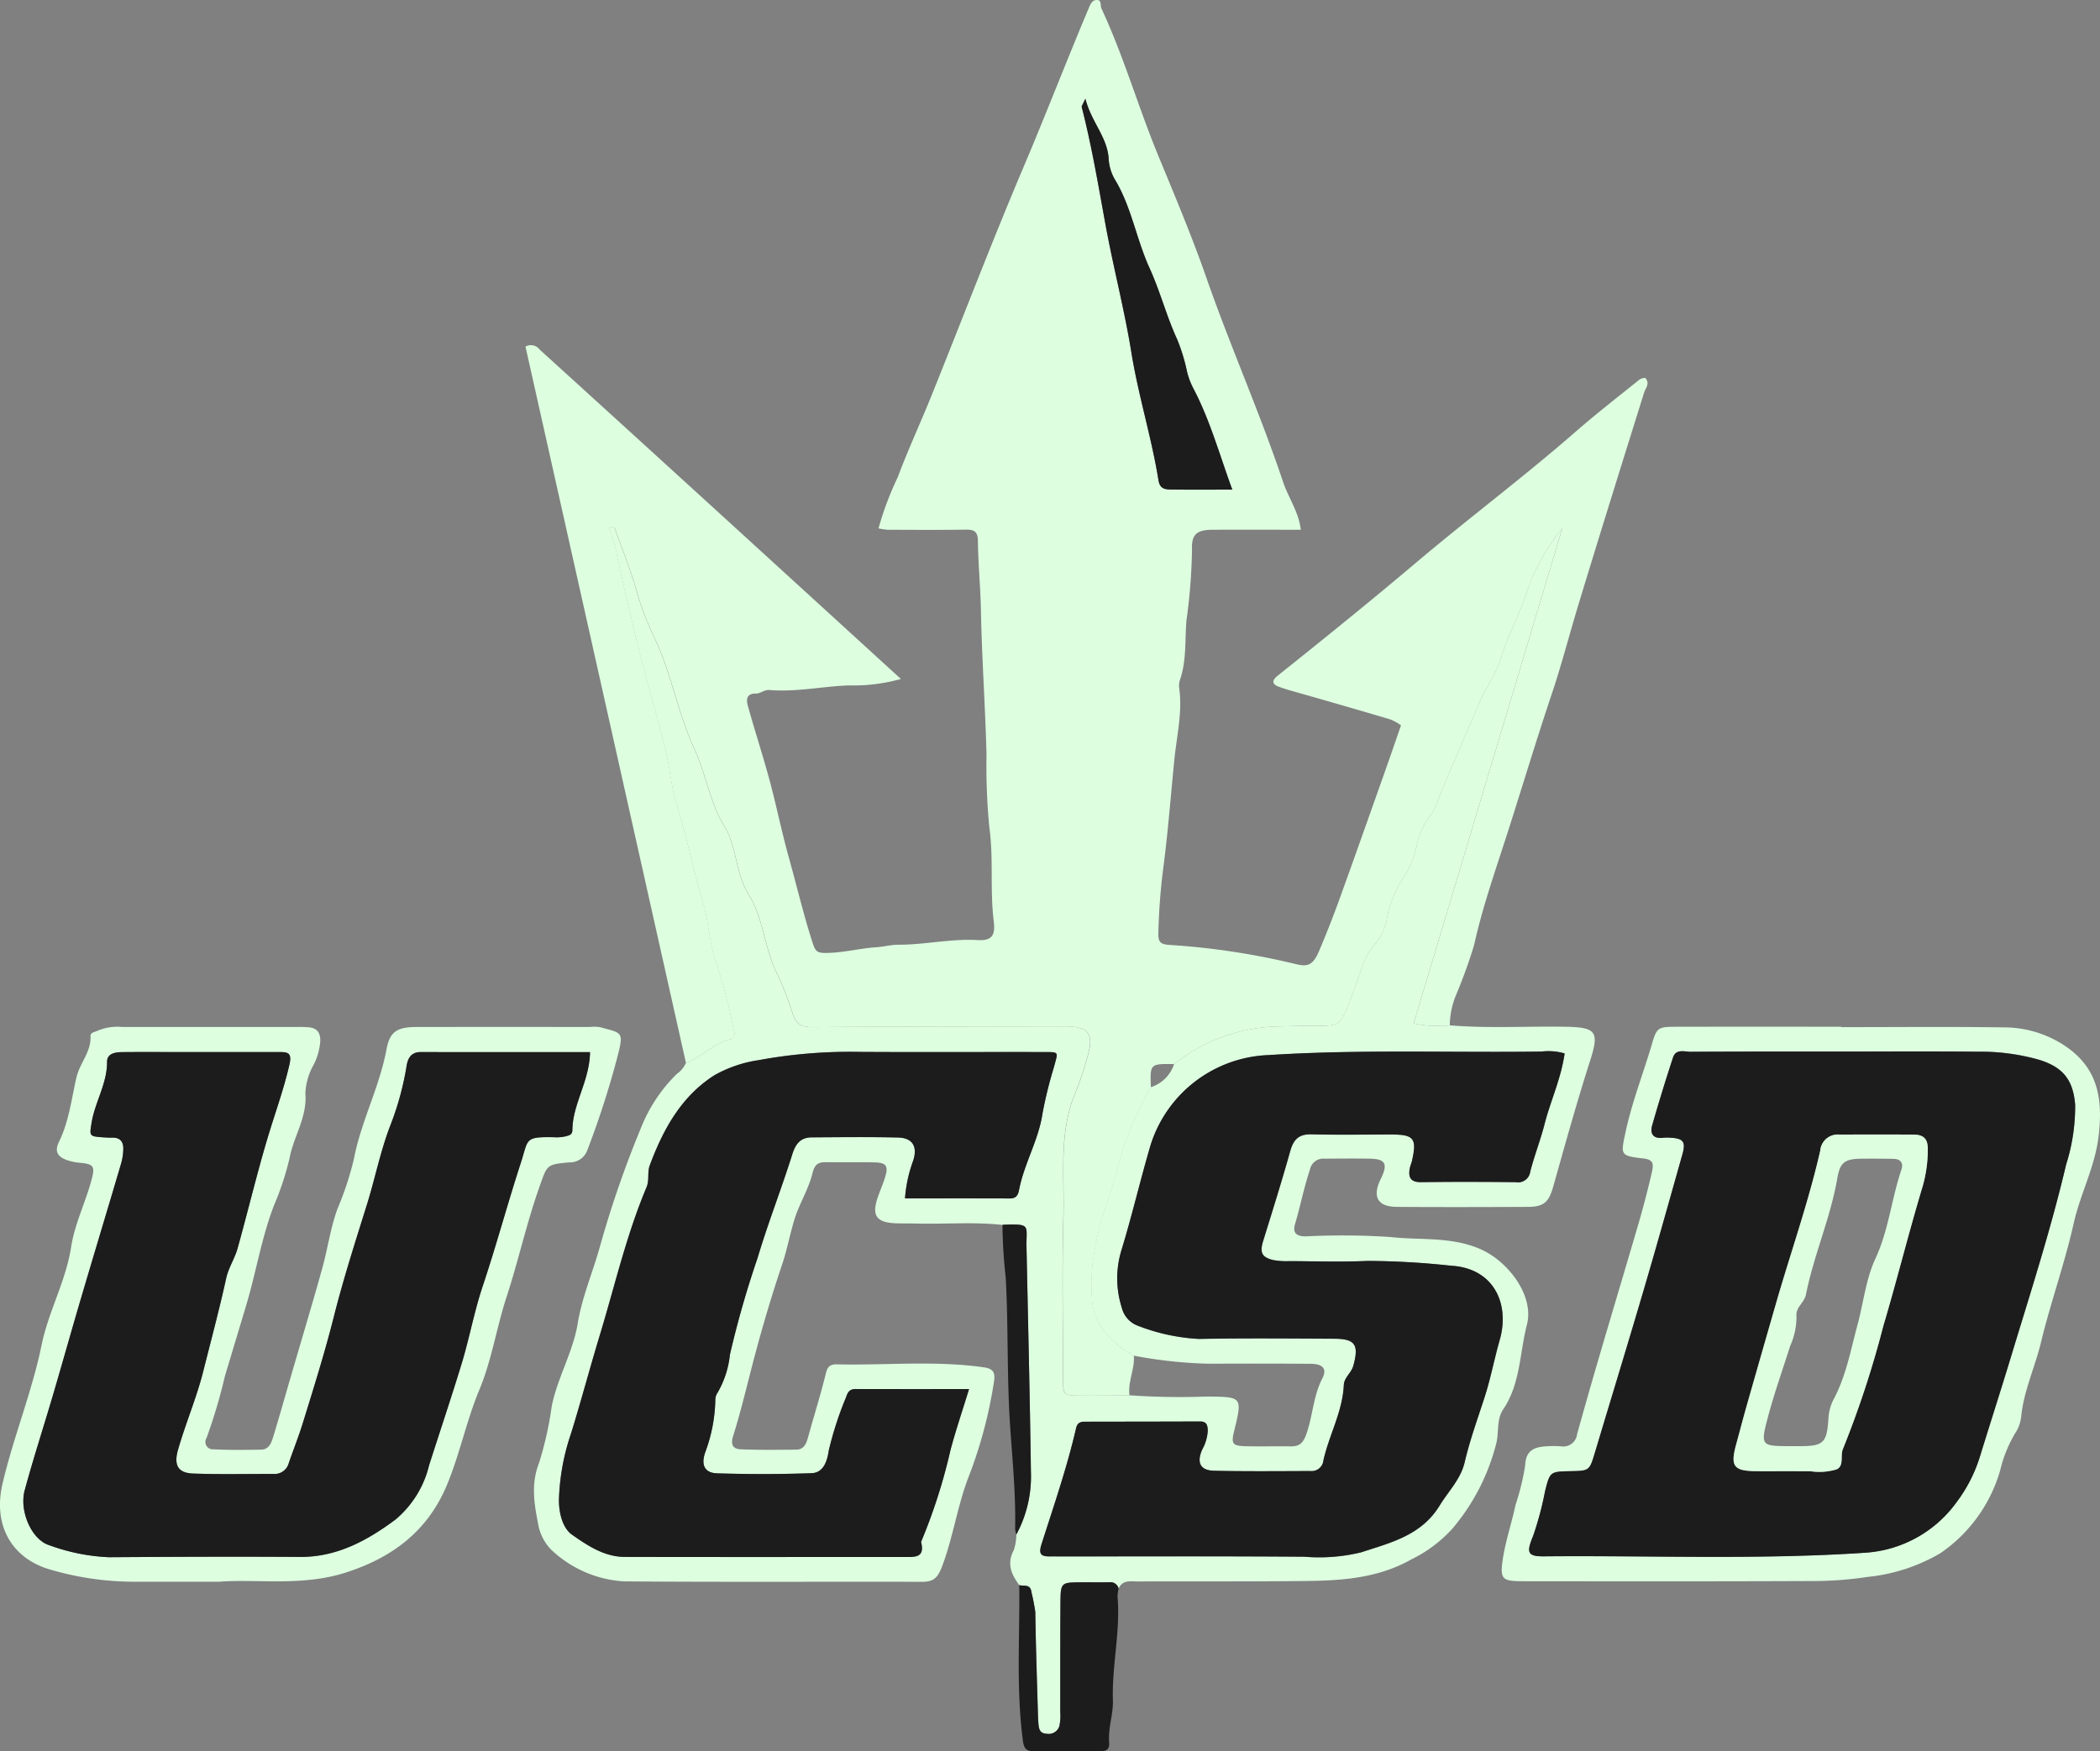
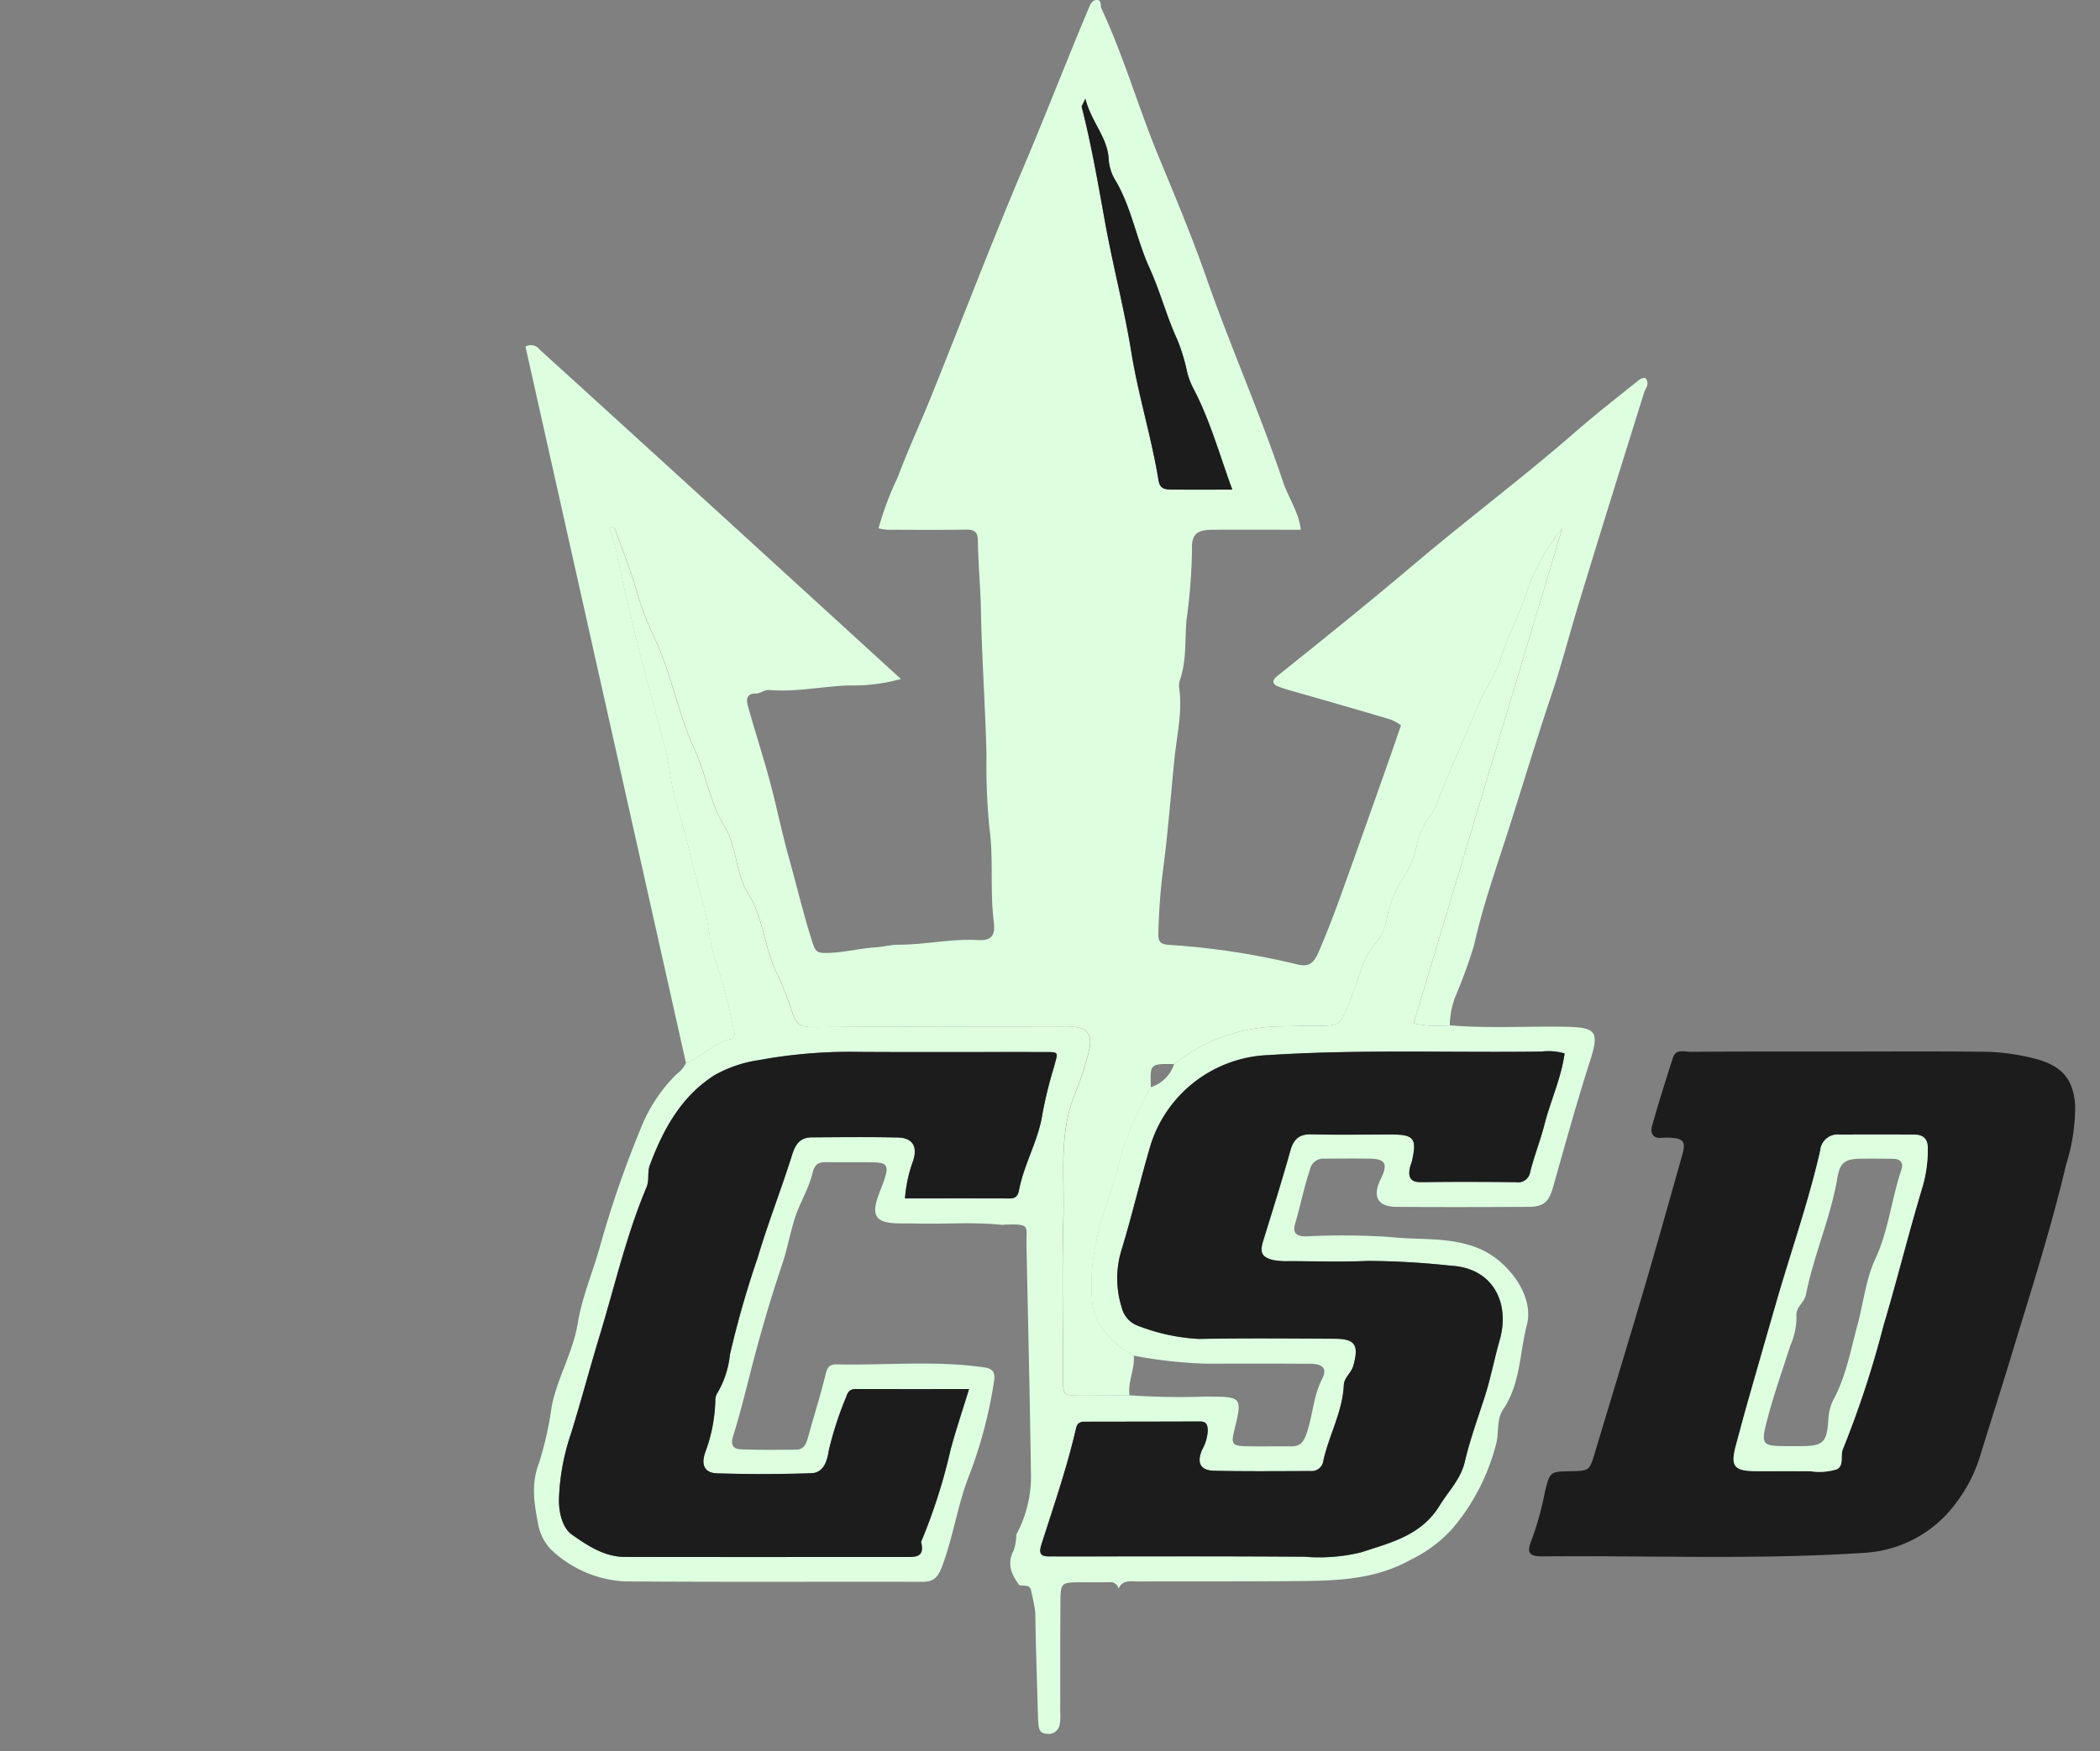
<svg xmlns="http://www.w3.org/2000/svg" width="219.468" height="183.063" viewBox="0 0 219.468 183.063">
  <rect x="0" y="0" width="219.468" height="183.063" fill="#808080" stroke="none" />
  <g id="v4qcA2" transform="translate(-3978.69 -9430.03)">
    <g id="Group_165" data-name="Group 165">
      <path id="Path_137" data-name="Path 137" d="M4050.378,9541.14q-8.391-37.466-16.77-74.878a1.152,1.152,0,0,1,1.5.328c12.552,11.4,25.069,22.845,37.733,34.414a18.272,18.272,0,0,1-5.441.672c-2.766.1-5.505.714-8.289.482-.538-.044-.955.373-1.414.369-1.056-.01-1.014.687-.847,1.293.721,2.6,1.565,5.173,2.269,7.78.721,2.674,1.263,5.395,2.008,8.06.836,2.993,1.546,6.021,2.506,8.984.256.789.474.994,1.22,1,1.843.02,3.626-.481,5.458-.6.725-.047,1.513-.262,2.281-.261,2.767.007,5.488-.646,8.276-.484,1.429.083,1.868-.438,1.678-1.961-.407-3.258-.009-6.557-.457-9.778a67,67,0,0,1-.3-7.641c-.128-5.052-.488-10.094-.585-15.151-.046-2.378-.289-4.8-.313-7.2-.01-.988-.4-1.188-1.279-1.175-2.72.042-5.442.02-8.162.011a7.017,7.017,0,0,1-.946-.143,32.364,32.364,0,0,1,2.006-5.34c1.078-2.887,2.384-5.687,3.536-8.549,3.213-7.974,6.274-16.012,9.633-23.923,2.327-5.479,4.46-11.033,6.774-16.515.18-.426.348-.854.777-.9.65-.07.415.558.576.9,2.335,5.006,3.849,10.327,5.955,15.423,1.743,4.216,3.517,8.438,5.015,12.731,2.5,7.176,5.6,14.123,8.01,21.33.548,1.642,1.622,3.089,1.85,4.987-3.043,0-6.11-.01-9.178,0-1.63.007-2.261.417-2.193,2.06a59.493,59.493,0,0,1-.58,7.411c-.173,2.074.022,4.234-.692,6.266a1.878,1.878,0,0,0-.061.846c.342,2.5-.262,4.968-.508,7.408-.366,3.625-.64,7.271-1.1,10.9a64.787,64.787,0,0,0-.578,7.407c-.008.854.322,1.04,1.123,1.1a76.38,76.38,0,0,1,13.247,2.007c1.279.321,1.813.071,2.42-1.349q1.146-2.685,2.138-5.436c1.642-4.539,3.246-9.093,4.859-13.642.531-1.5,1.043-3,1.574-4.535a5.539,5.539,0,0,0-1.086-.608q-5.312-1.572-10.641-3.078c-.341-.1-.662-.21-.992-.329-.967-.348-.641-.8-.121-1.21,4.846-3.866,9.664-7.76,14.4-11.763,5.492-4.643,11.255-8.958,16.678-13.69,2.177-1.9,4.468-3.672,6.718-5.488a1.525,1.525,0,0,1,.565-.157c.535.609.04,1.051-.124,1.573-2.309,7.38-4.615,14.763-6.862,22.163-.942,3.105-1.758,6.27-2.785,9.328-1.6,4.764-3.042,9.575-4.574,14.359-1.26,3.935-2.646,7.832-3.541,11.888a53.371,53.371,0,0,1-1.924,5.3,8.625,8.625,0,0,0-.613,3.076,11.8,11.8,0,0,1-3.769-.2l15.527-51.755a20.944,20.944,0,0,0-3.756,6.822c-.783,2.333-1.994,4.481-2.689,6.867-.455,1.562-1.615,3.038-2.282,4.66-1.368,3.327-2.874,6.6-4.216,9.937a5.9,5.9,0,0,1-.8,1.677,7.2,7.2,0,0,0-1.413,3.022,11.362,11.362,0,0,1-1.185,3.137,12.38,12.38,0,0,0-1.959,4.478,5.573,5.573,0,0,1-1.458,3.088,6.391,6.391,0,0,0-1.109,2.018q-.636,1.884-1.353,3.741c-.991,2.562-1,2.553-3.656,2.562-1.216,0-2.433.02-3.649.059a18.02,18.02,0,0,0-11.04,3.938c-2.523-.04-2.523-.04-2.429,2.42a37.083,37.083,0,0,0-2.868,6.334c-.44,1.545-.846,3.113-1.358,4.642-1.188,3.546-2.2,7.087-1.934,10.927a5.91,5.91,0,0,0,1.437,3.744,9.246,9.246,0,0,0,2.937,2.408c.117,1.412-.645,2.727-.451,4.146-1.717.015-3.434.047-5.151.035-1.743-.011-1.775-.03-1.779-1.787-.016-5.653-.126-11.309.032-16.957.123-4.366-.516-8.83,1.308-13.046a32.345,32.345,0,0,0,1.189-3.586c.737-2.457.18-3.219-2.349-3.217-8.729.009-17.459,0-26.188.077-1.163.01-1.854-.177-2.236-1.374a34.913,34.913,0,0,0-1.763-4.463c-1.034-2.157-1.248-4.562-2.186-6.752-.38-.889-.964-1.643-1.315-2.578-.724-1.933-.812-4.078-1.9-5.855-1.533-2.494-1.906-5.417-3.121-8.04-1.75-3.778-2.4-7.966-4.235-11.756a29.717,29.717,0,0,1-1.777-4.686c-.606-2.112-1.393-4.147-2.166-6.193-.1-.263-.09-.788-.754-.46a17.868,17.868,0,0,1,.695,2.131c.58,2.914,1.3,5.8,1.975,8.688.979,4.2,2.257,8.333,3.275,12.53.453,1.867.572,3.8,1.151,5.621,1.048,3.291,1.681,6.69,2.686,9.986.7,2.29.7,4.7,1.589,6.975a55.844,55.844,0,0,1,1.622,6.3c.138.524.33,1.037-.352,1.2C4053.219,9539.1,4052.043,9540.572,4050.378,9541.14Zm57.1-59.929c-1.364-3.725-2.34-7.286-4.061-10.558a7.874,7.874,0,0,1-.662-1.741,19.513,19.513,0,0,0-1.029-3.386c-1.12-2.424-1.792-5.054-2.9-7.482-1.386-3.037-1.887-6.408-3.644-9.293a4.849,4.849,0,0,1-.631-2.214c-.169-2.205-1.806-3.771-2.429-6.194-.281.632-.407.773-.38.876,1.038,4.036,1.727,8.146,2.474,12.239.821,4.5,1.987,8.911,2.718,13.439.721,4.467,2.1,8.847,2.83,13.342.15.932.726.954,1.358.963C4103.114,9481.228,4105.108,9481.211,4107.476,9481.211Z" fill="#ddffe0" />
      <path id="Path_138" data-name="Path 138" d="M4101.392,9541.262a18.02,18.02,0,0,1,11.04-3.938c1.216-.039,2.433-.054,3.649-.059,2.654-.009,2.665,0,3.656-2.562q.717-1.854,1.353-3.741a6.391,6.391,0,0,1,1.109-2.018,5.573,5.573,0,0,0,1.458-3.088,12.38,12.38,0,0,1,1.959-4.478,11.362,11.362,0,0,0,1.185-3.137,7.2,7.2,0,0,1,1.413-3.022,5.9,5.9,0,0,0,.8-1.677c1.342-3.338,2.848-6.609,4.216-9.937.667-1.622,1.827-3.1,2.282-4.66.695-2.386,1.906-4.534,2.689-6.867a20.944,20.944,0,0,1,3.756-6.822l-15.527,51.755a11.8,11.8,0,0,0,3.769.2c4.069.338,8.146.074,12.219.152,3.121.059,3.407.564,2.452,3.549-1.39,4.342-2.611,8.74-3.847,13.129-.453,1.607-.949,2.137-2.622,2.146-4.58.022-9.161.033-13.741,0-2.014-.016-2.58-1.068-1.665-2.926.77-1.562.5-2.085-1.153-2.113-1.574-.028-3.149-.01-4.723,0a1.419,1.419,0,0,0-1.531,1.147c-.628,1.878-1,3.815-1.56,5.706-.285.969.231,1.274,1.131,1.271a75.661,75.661,0,0,1,8.795.065c3.073.344,6.216-.051,9.237,1.175,3.087,1.253,5.863,4.954,5.077,7.981-.766,2.953-.673,6.178-2.469,8.839-.718,1.063-.453,2.333-.713,3.485a22.179,22.179,0,0,1-4.56,8.949,14.167,14.167,0,0,1-4.366,3.286c-3.438,1.937-7.171,2.2-10.951,2.243-5.869.064-11.738.034-17.606.049-.758,0-1.6-.194-2.012.751a.867.867,0,0,0-.944-.675c-1,.021-2,0-3,.006-2.084.021-2.117.025-2.134,2.188-.03,3.78-.013,7.561-.022,11.341a5.469,5.469,0,0,1-.084,1.486,1.173,1.173,0,0,1-1.33.821c-.682-.028-.809-.45-.858-.979-.026-.283-.044-.568-.052-.854-.1-3.631-.229-7.263-.282-10.895a20.72,20.72,0,0,0-.4-2.059c-.1-.905-.789-.612-1.276-.752-.812-1.107-1.327-2.229-.579-3.627a5.27,5.27,0,0,0,.275-1.656,12.779,12.779,0,0,0,1.525-6.556c-.108-7.852-.3-15.7-.462-23.554-.045-2.173.512-2.386-2.3-2.283-.071,0-.142.018-.212.026-2.994-.331-6-.062-9-.144-.715-.019-1.431,0-2.146-.025-2.034-.086-2.535-.8-1.891-2.7.251-.742.578-1.46.8-2.211.318-1.08.075-1.424-1.082-1.453-1.716-.042-3.434,0-5.151-.022-.832-.011-1.168.257-1.392,1.172-.411,1.68-1.4,3.219-1.89,4.841-.463,1.528-.766,3.165-1.282,4.693-1.288,3.82-2.4,7.687-3.39,11.591-.542,2.134-1.08,4.271-1.737,6.369-.278.889.04,1.313.778,1.346,1.928.082,3.862.052,5.792.039.91-.006,1.111-.7,1.309-1.417.6-2.192,1.294-4.362,1.828-6.57.176-.733.5-.948,1.142-.933,5.128.119,10.265-.424,15.388.317,1.036.149,1.148.618,1.05,1.406a47.347,47.347,0,0,1-2.79,10.361c-1.09,2.982-1.535,6.112-2.661,9.07-.442,1.163-.893,1.58-2.063,1.578-10.372-.023-20.745.035-31.117-.044a12.075,12.075,0,0,1-7.653-3.311,5.085,5.085,0,0,1-1.385-2.787c-.4-2.059-.735-4.1.1-6.246a36.131,36.131,0,0,0,1.34-5.979c.607-2.986,2.228-5.664,2.719-8.664.452-2.763,1.566-5.315,2.307-7.981a109.509,109.509,0,0,1,4.321-12.488,16.259,16.259,0,0,1,3.734-5.6,2.693,2.693,0,0,0,.937-1.145c1.665-.567,2.841-2.036,4.594-2.462.682-.166.49-.679.352-1.2a55.844,55.844,0,0,0-1.622-6.3c-.893-2.271-.891-4.685-1.589-6.975-1.005-3.3-1.638-6.7-2.686-9.986-.579-1.82-.7-3.754-1.151-5.621-1.018-4.2-2.3-8.33-3.275-12.53-.674-2.889-1.4-5.773-1.975-8.687a17.868,17.868,0,0,0-.695-2.131c.664-.328.655.2.754.46.773,2.046,1.56,4.081,2.166,6.193a29.717,29.717,0,0,0,1.777,4.686c1.831,3.79,2.485,7.978,4.235,11.756,1.215,2.623,1.588,5.546,3.121,8.04,1.092,1.777,1.18,3.923,1.9,5.855.351.936.935,1.689,1.315,2.578.938,2.19,1.152,4.595,2.186,6.752a34.913,34.913,0,0,1,1.763,4.463c.382,1.2,1.073,1.384,2.236,1.374,8.729-.075,17.459-.068,26.188-.077,2.529,0,3.086.76,2.349,3.217a32.345,32.345,0,0,1-1.189,3.586c-1.824,4.216-1.185,8.68-1.308,13.046-.158,5.648-.048,11.3-.032,16.957,0,1.757.036,1.776,1.779,1.787,1.717.012,3.434-.021,5.151-.035a76.011,76.011,0,0,0,8.129.132c3.7.041,3.7.012,2.808,3.676-.305,1.257-.151,1.484,1.215,1.518,1.571.038,3.143-.011,4.714.015.93.017,1.32-.389,1.637-1.289.674-1.908.717-3.977,1.672-5.822.516-1,.043-1.51-1.215-1.52-3.571-.03-7.143-.023-10.714-.011a47.59,47.59,0,0,1-7.8-.845,9.246,9.246,0,0,1-2.937-2.408,5.91,5.91,0,0,1-1.437-3.744c-.27-3.84.746-7.381,1.934-10.927.512-1.528.918-3.1,1.358-4.642a37.083,37.083,0,0,1,2.868-6.334A3.739,3.739,0,0,0,4101.392,9541.262Zm40.816-1.114a6.077,6.077,0,0,0-2.421-.187c-9.5.126-18.99-.243-28.486.365a13.459,13.459,0,0,0-12.351,9.383c-1.076,3.643-1.933,7.352-3.044,10.984a10.062,10.062,0,0,0,.027,6.041,2.688,2.688,0,0,0,1.623,1.865,20.584,20.584,0,0,0,6.414,1.4c4.722-.087,9.448-.044,14.172-.021,2.213.012,2.581.654,1.993,2.81-.213.781-.966,1.217-1,2.048-.131,2.781-1.543,5.217-2.133,7.873a1.232,1.232,0,0,1-1.341,1.1c-3.364.009-6.729.044-10.092-.03-1.415-.032-1.833-.829-1.245-2.188a4.616,4.616,0,0,0,.594-2c-.018-.572-.113-.967-.811-.964-4.008.017-8.017.017-12.025.024-.458,0-.8.11-.922.66-.947,4.112-2.325,8.1-3.606,12.111-.323,1.011-.133,1.321.849,1.312.358,0,.716,0,1.074,0,8.518,0,17.036-.033,25.553.033a18.547,18.547,0,0,0,5.9-.456c3.051-1,6.3-1.748,8.217-4.89.913-1.493,2.209-2.767,2.62-4.534.544-2.337,1.37-4.579,2.1-6.855.623-1.941,1-3.959,1.561-5.921,1.074-3.743-.58-7.511-5.095-7.766a84.105,84.105,0,0,0-8.724-.5c-2.714.127-5.439.032-8.159.021a7.312,7.312,0,0,1-1.7-.113c-1.225-.3-1.414-.8-1.027-2.051.964-3.107,1.937-6.212,2.816-9.344.336-1.2.884-1.779,2.2-1.747,2.79.069,5.582.018,8.374.02,2.351,0,2.677.416,2.152,2.738-.061.272-.186.532-.237.807-.18.96.1,1.452,1.21,1.437,3.292-.047,6.586-.035,9.878,0a1.28,1.28,0,0,0,1.5-1.086c.431-1.682,1.074-3.316,1.5-4.986C4140.734,9545.1,4141.827,9542.8,4142.208,9540.147Zm-62.246,35.085c-4.134,0-7.988.006-11.841-.006-.608,0-.828.284-1.009.849a35.47,35.47,0,0,0-1.811,5.577c-.147.987-.492,2.324-1.79,2.372-3.287.12-6.583.116-9.87.016-1.32-.04-1.727-.88-1.238-2.235a16.514,16.514,0,0,0,1.04-5.381,1.334,1.334,0,0,1,.227-.8,9.935,9.935,0,0,0,1.3-4,102.5,102.5,0,0,1,2.891-10.1c1.083-3.646,2.484-7.2,3.625-10.825.352-1.122.873-1.77,2.034-1.777,3-.019,6.011-.056,9.015.016,1.531.035,2.078.947,1.575,2.45a14.4,14.4,0,0,0-.844,3.912c3.708,0,7.339-.007,10.971.006.638,0,.841-.326.952-.9.536-2.753,2.051-5.233,2.449-7.986a44.661,44.661,0,0,1,1.2-4.86c.407-1.567.584-1.554-.937-1.557-6.44-.013-12.88.024-19.32-.016a52.565,52.565,0,0,0-10.628.865,13.352,13.352,0,0,0-4.608,1.576c-3.474,2.216-5.358,5.668-6.755,9.421-.273.732-.015,1.524-.341,2.3-2.106,5-3.311,10.293-4.883,15.466-1.033,3.4-1.942,6.839-2.993,10.232a23.477,23.477,0,0,0-1.273,7.008c0,1.37.39,2.911,1.367,3.6,1.608,1.131,3.386,2.317,5.511,2.322,9.732.024,19.463.006,29.194.009,1.071,0,2.219.122,1.773-1.572a58.609,58.609,0,0,0,3.069-9.576C4078.553,9579.609,4079.233,9577.616,4079.962,9575.232Z" fill="#ddffe0" />
-       <path id="Path_139" data-name="Path 139" d="M4001.579,9595.373c-3.4,0-6.12,0-8.84,0a31.263,31.263,0,0,1-8.863-1.292c-3.908-1.146-5.955-4.551-4.919-8.973,1.148-4.893,3.072-9.562,4.081-14.476.722-3.517,2.533-6.679,3.081-10.221.389-2.524,1.566-4.794,2.188-7.237.306-1.205.132-1.456-1.141-1.583a5.963,5.963,0,0,1-1.448-.282c-1.044-.368-1.345-.931-.856-1.932,1.035-2.117,1.3-4.475,1.817-6.718.351-1.515,1.55-2.677,1.47-4.3-.022-.428.475-.446.782-.6a5.27,5.27,0,0,1,2.52-.376q9.129,0,18.258,0a11.776,11.776,0,0,1,1.287.037c.874.095,1.2.614,1.161,1.478a6.359,6.359,0,0,1-.685,2.425,6.651,6.651,0,0,0-.87,3.009c.209,2.471-1.217,4.461-1.646,6.733a29.438,29.438,0,0,1-1.62,4.935c-1.306,3.377-1.866,6.943-2.891,10.388-.747,2.508-1.511,5.02-2.259,7.521a56.084,56.084,0,0,1-1.906,6.423.778.778,0,0,0,.735,1.2c1.642.085,3.291.062,4.937.037.92-.015,1.124-.8,1.329-1.472.626-2.045,1.2-4.1,1.8-6.157,1.094-3.755,2.22-7.5,3.271-11.265.582-2.084.869-4.265,1.608-6.286a32.861,32.861,0,0,0,1.707-5.166c.743-3.942,2.679-7.526,3.412-11.485.357-1.924,1.147-2.351,3.218-2.354q9.021-.013,18.043,0a4.11,4.11,0,0,1,1.07.021c2.218.614,2.475.442,1.883,2.8a92.745,92.745,0,0,1-3.261,10.154,1.937,1.937,0,0,1-1.872,1.178c-2.365.212-2.277.266-3.078,2.513-1.352,3.8-2.207,7.739-3.454,11.553-1.051,3.216-1.542,6.591-2.842,9.706-1.353,3.244-2.038,6.705-3.384,9.938-1.982,4.758-5.6,7.549-10.5,9.142C4010.26,9595.9,4005.566,9595.057,4001.579,9595.373Zm38.775-55.363c-5.943,0-11.806.007-17.668-.007-1.009,0-1.366.605-1.5,1.444a30.431,30.431,0,0,1-1.647,6.085c-1.081,2.752-1.636,5.638-2.5,8.414-1.209,3.872-2.461,7.765-3.46,11.728-.939,3.729-2.1,7.442-3.249,11.138-.436,1.408-.988,2.78-1.465,4.178a1.529,1.529,0,0,1-1.613,1.111c-2.792,0-5.587.064-8.375-.039-1.594-.059-2.036-.887-1.58-2.483.791-2.768,1.945-5.454,2.636-8.2.815-3.242,1.687-6.489,2.407-9.764.233-1.062.883-2.025,1.178-3.079,1.056-3.778,1.966-7.6,3.081-11.358.777-2.621,1.726-5.184,2.342-7.864.294-1.278-.205-1.314-1.12-1.312-3.722.01-7.445,0-11.168,0-1.719,0-3.437-.009-5.155.007-.741.007-1.621.122-1.617,1.02.012,2.265-1.25,4.17-1.609,6.321-.236,1.422-.264,1.458,1.106,1.563.356.027.714.049,1.071.042.837-.018,1.152.469,1.127,1.21a5.93,5.93,0,0,1-.222,1.477c-1.371,4.645-2.774,9.278-4.144,13.923-1.017,3.446-1.984,6.908-3,10.356-.972,3.3-2.038,6.579-2.94,9.9-.579,2.13.7,5.158,2.571,5.734a20.657,20.657,0,0,0,6.214,1.256c6.658-.043,13.316-.075,19.974-.029,3.879.025,7.056-1.721,10-3.912a10.629,10.629,0,0,0,3.5-5.646c1.128-3.534,2.318-7.06,3.4-10.611.819-2.686,1.319-5.471,2.208-8.128,1.428-4.27,2.591-8.616,3.985-12.893.809-2.483.343-2.744,3.464-2.684a4.175,4.175,0,0,0,1.271-.107c.261-.079.649-.127.654-.629C4038.534,9545.414,4040.3,9543.065,4040.354,9540.01Z" fill="#ddffe0" />
-       <path id="Path_140" data-name="Path 140" d="M4171.107,9537.4c5.655,0,11.311-.055,16.965.025a11.521,11.521,0,0,1,6.385,1.905c3.564,2.365,4.013,5.676,3.549,9.517-.384,3.181-1.91,5.987-2.6,9.074-.936,4.19-2.411,8.257-3.418,12.435-.629,2.605-1.8,5.059-2.068,7.763a3.87,3.87,0,0,1-.648,1.763,13.768,13.768,0,0,0-1.552,3.867,15.766,15.766,0,0,1-6.223,8.627,18.639,18.639,0,0,1-7.586,2.487,38.257,38.257,0,0,1-5.972.436c-10.022.043-20.044.03-30.066.02-2.189,0-2.444-.192-2.128-2.293.289-1.927.935-3.8,1.337-5.709a24.581,24.581,0,0,0,1-4.1c.061-1.44.777-1.931,2.23-2a10.56,10.56,0,0,1,1.5,0,1.453,1.453,0,0,0,1.695-1.252c2.009-7.281,4.224-14.5,6.341-21.751.545-1.862,1.053-3.779,1.487-5.694.2-.885.1-1.28-.907-1.395-2.432-.278-2.371-.345-1.843-2.8.672-3.123,1.844-6.086,2.739-9.136.518-1.77.643-1.824,2.6-1.828q8.591-.015,17.181,0Zm-.254,2.554c-5.154,0-10.307-.01-15.461.013-.659,0-1.549-.34-1.857.6-.769,2.35-1.5,4.715-2.177,7.093-.232.813.056,1.415,1.084,1.3a4.935,4.935,0,0,1,.858-.009c1.328.084,1.585.43,1.215,1.742-1.329,4.705-2.642,9.415-4.022,14.105-1.669,5.677-3.405,11.335-5.1,17-.589,1.966-.577,1.969-2.55,2.01-2.166.044-2.163.045-2.686,2.113a33.335,33.335,0,0,1-1.243,4.657c-.709,1.71-.622,2.149,1.13,2.133,11.232-.1,22.473.375,33.693-.386a12.777,12.777,0,0,0,9.427-5.267,15.543,15.543,0,0,0,2.5-4.955c1.045-3.387,2.131-6.76,3.16-10.15,2.033-6.705,4.188-13.372,5.794-20.2a20.006,20.006,0,0,0,.944-6.251c-.215-2.638-1.3-3.957-3.842-4.719a22.486,22.486,0,0,0-6.266-.825C4180.589,9539.916,4175.721,9539.952,4170.853,9539.953Z" fill="#ddffe0" />
-       <path id="Path_141" data-name="Path 141" d="M4085.213,9595.727c.487.14,1.18-.153,1.276.752a20.72,20.72,0,0,1,.4,2.059c.053,3.632.179,7.264.282,10.895.008.285.026.57.052.854.049.529.176.951.858.979a1.173,1.173,0,0,0,1.33-.821,5.469,5.469,0,0,0,.084-1.486c.009-3.78-.008-7.561.022-11.341.017-2.162.05-2.166,2.134-2.187,1-.01,2,.016,3-.006a.867.867,0,0,1,.944.675,3.8,3.8,0,0,0-.113.844c.314,3.632-.6,7.206-.484,10.841.044,1.44-.52,2.907-.393,4.4.053.624-.218.906-.856.9-2.357-.012-4.714-.021-7.071,0-.869.01-1.009-.462-1.1-1.2C4084.883,9606.517,4085.269,9601.118,4085.213,9595.727Z" fill="#1c1c1c" />
-       <path id="Path_142" data-name="Path 142" d="M4083.456,9558.077c.07-.009.141-.023.212-.026,2.816-.1,2.259.11,2.3,2.283.162,7.852.354,15.7.462,23.554a12.779,12.779,0,0,1-1.525,6.556,2.856,2.856,0,0,1-.125-.626c.07-3.536-.27-7.066-.514-10.576-.365-5.238-.178-10.474-.472-15.7A53.287,53.287,0,0,1,4083.456,9558.077Z" fill="#1c1c1c" />
      <path id="Path_143" data-name="Path 143" d="M4107.476,9481.211c-2.368,0-4.362.017-6.356-.009-.632-.009-1.208-.031-1.358-.963-.725-4.5-2.109-8.875-2.83-13.342-.731-4.528-1.9-8.943-2.718-13.439-.747-4.093-1.436-8.2-2.474-12.239-.027-.1.1-.244.38-.876.623,2.424,2.26,3.989,2.429,6.194a4.849,4.849,0,0,0,.631,2.214c1.757,2.885,2.258,6.256,3.644,9.293,1.108,2.429,1.78,5.059,2.9,7.482a19.513,19.513,0,0,1,1.029,3.386,7.874,7.874,0,0,0,.662,1.741C4105.136,9473.925,4106.112,9477.486,4107.476,9481.211Z" fill="#1c1c1c" />
      <path id="Path_144" data-name="Path 144" d="M4142.208,9540.147c-.381,2.657-1.474,4.949-2.1,7.383-.427,1.67-1.07,3.3-1.5,4.986a1.28,1.28,0,0,1-1.5,1.086c-3.292-.035-6.586-.047-9.878,0-1.1.016-1.39-.477-1.21-1.437.051-.274.176-.534.237-.807.525-2.322.2-2.736-2.152-2.738-2.792,0-5.584.05-8.374-.02-1.314-.032-1.862.551-2.2,1.747-.879,3.132-1.852,6.236-2.816,9.344-.387,1.248-.2,1.746,1.027,2.051a7.312,7.312,0,0,0,1.7.113c2.72.011,5.445.105,8.159-.021a84.105,84.105,0,0,1,8.724.5c4.515.255,6.169,4.022,5.095,7.766-.564,1.962-.938,3.979-1.561,5.921-.73,2.276-1.556,4.519-2.1,6.855-.411,1.768-1.707,3.041-2.62,4.534-1.922,3.142-5.166,3.887-8.217,4.89a18.547,18.547,0,0,1-5.9.456c-8.517-.066-17.035-.03-25.553-.033-.358,0-.716-.008-1.074,0-.982.01-1.172-.3-.849-1.312,1.281-4.013,2.659-8,3.606-12.111.126-.55.464-.659.922-.66,4.008-.008,8.017-.008,12.025-.024.7,0,.793.392.811.964a4.616,4.616,0,0,1-.594,2c-.588,1.359-.17,2.156,1.245,2.188,3.363.074,6.728.039,10.092.03a1.232,1.232,0,0,0,1.341-1.1c.59-2.656,2-5.092,2.133-7.873.039-.831.792-1.267,1-2.048.588-2.155.22-2.8-1.993-2.81-4.724-.023-9.45-.066-14.172.021a20.584,20.584,0,0,1-6.414-1.4,2.688,2.688,0,0,1-1.623-1.865,10.062,10.062,0,0,1-.027-6.041c1.111-3.633,1.968-7.342,3.044-10.984a13.459,13.459,0,0,1,12.351-9.383c9.5-.608,18.991-.239,28.486-.365A6.077,6.077,0,0,1,4142.208,9540.147Z" fill="#1c1c1c" />
      <path id="Path_145" data-name="Path 145" d="M4079.962,9575.232c-.729,2.384-1.409,4.377-1.943,6.407a58.609,58.609,0,0,1-3.069,9.576c.446,1.694-.7,1.572-1.773,1.572-9.731,0-19.462.016-29.194-.009-2.125,0-3.9-1.191-5.511-2.322-.977-.688-1.363-2.229-1.367-3.6a23.477,23.477,0,0,1,1.273-7.008c1.051-3.394,1.96-6.832,2.993-10.232,1.572-5.173,2.777-10.465,4.883-15.466.326-.773.068-1.565.341-2.3,1.4-3.753,3.281-7.205,6.755-9.421a13.352,13.352,0,0,1,4.608-1.576,52.565,52.565,0,0,1,10.628-.865c6.44.04,12.88,0,19.32.016,1.521,0,1.344-.011.937,1.557a44.661,44.661,0,0,0-1.2,4.86c-.4,2.753-1.913,5.233-2.449,7.986-.111.57-.314.9-.952.9-3.632-.013-7.263-.006-10.971-.006a14.4,14.4,0,0,1,.844-3.912c.5-1.5-.044-2.415-1.575-2.45-3-.071-6.01-.034-9.015-.016-1.161.008-1.682.655-2.034,1.777-1.141,3.629-2.542,7.179-3.625,10.825a102.5,102.5,0,0,0-2.891,10.1,9.935,9.935,0,0,1-1.3,4,1.334,1.334,0,0,0-.227.8,16.514,16.514,0,0,1-1.04,5.381c-.489,1.355-.082,2.2,1.238,2.235,3.287.1,6.583.1,9.87-.016,1.3-.048,1.643-1.385,1.79-2.372a35.47,35.47,0,0,1,1.811-5.577c.181-.564.4-.851,1.009-.849C4071.974,9575.238,4075.828,9575.232,4079.962,9575.232Z" fill="#1c1c1c" />
-       <path id="Path_146" data-name="Path 146" d="M4040.354,9540.01c-.055,3.056-1.82,5.4-1.846,8.161-.005.5-.393.55-.654.629a4.175,4.175,0,0,1-1.271.107c-3.121-.061-2.655.2-3.464,2.684-1.394,4.276-2.557,8.623-3.985,12.893-.889,2.657-1.389,5.442-2.208,8.128-1.084,3.552-2.274,7.077-3.4,10.611a10.629,10.629,0,0,1-3.5,5.646c-2.939,2.191-6.116,3.938-10,3.912-6.658-.046-13.316-.014-19.974.029a20.657,20.657,0,0,1-6.214-1.256c-1.869-.576-3.15-3.6-2.571-5.734.9-3.321,1.968-6.6,2.94-9.9,1.014-3.448,1.981-6.91,3-10.356,1.37-4.645,2.773-9.278,4.144-13.923a5.93,5.93,0,0,0,.222-1.477c.025-.741-.29-1.228-1.127-1.21-.357.007-.715-.015-1.071-.042-1.37-.1-1.342-.141-1.106-1.562.359-2.151,1.621-4.057,1.609-6.321,0-.9.876-1.013,1.617-1.02,1.718-.016,3.436-.007,5.155-.007,3.723,0,7.446,0,11.168,0,.915,0,1.414.034,1.12,1.313-.616,2.681-1.565,5.243-2.342,7.864-1.115,3.76-2.025,7.58-3.081,11.358-.295,1.054-.945,2.018-1.178,3.079-.72,3.274-1.592,6.521-2.407,9.764-.691,2.749-1.845,5.436-2.636,8.2-.456,1.6-.014,2.425,1.58,2.483,2.788.1,5.583.035,8.375.039a1.529,1.529,0,0,0,1.613-1.111c.477-1.4,1.029-2.77,1.465-4.178,1.144-3.7,2.31-7.409,3.249-11.138,1-3.963,2.251-7.855,3.46-11.728.867-2.776,1.422-5.662,2.5-8.414a30.431,30.431,0,0,0,1.647-6.085c.137-.839.494-1.447,1.5-1.444C4028.548,9540.017,4034.411,9540.01,4040.354,9540.01Z" fill="#1c1c1c" />
      <path id="Path_147" data-name="Path 147" d="M4170.853,9539.952c4.868,0,9.736-.036,14.6.017a22.486,22.486,0,0,1,6.266.825c2.538.762,3.627,2.081,3.842,4.719a20.006,20.006,0,0,1-.944,6.251c-1.606,6.825-3.761,13.492-5.794,20.2-1.029,3.391-2.115,6.764-3.16,10.15a15.543,15.543,0,0,1-2.5,4.955,12.777,12.777,0,0,1-9.427,5.267c-11.22.761-22.461.284-33.693.386-1.752.017-1.839-.423-1.13-2.133a33.335,33.335,0,0,0,1.243-4.657c.523-2.068.52-2.069,2.686-2.113,1.973-.041,1.961-.044,2.55-2.01,1.7-5.669,3.434-11.327,5.1-17,1.38-4.69,2.693-9.4,4.022-14.105.37-1.312.113-1.658-1.215-1.742a4.935,4.935,0,0,0-.858.009c-1.028.111-1.316-.491-1.084-1.3.677-2.378,1.408-4.743,2.177-7.093.308-.94,1.2-.6,1.857-.6C4160.546,9539.943,4165.7,9539.953,4170.853,9539.952Zm-5.311,43.865c.787,0,1.573.008,2.359,0a6.177,6.177,0,0,0,2.75-.205c.795-.407.328-1.433.646-2.145a102.812,102.812,0,0,0,4.2-12.8c1.452-4.874,2.667-9.812,4.136-14.679a13.964,13.964,0,0,0,.525-3.8c.023-1.169-.49-1.556-1.505-1.561q-3.858-.016-7.717,0a1.832,1.832,0,0,0-2.02,1.686c-1.249,5.476-3.135,10.773-4.68,16.169q-1.5,5.232-3,10.467c-.386,1.36-.742,2.728-1.114,4.092-.608,2.232-.254,2.733,1.986,2.766C4163.256,9583.829,4164.4,9583.815,4165.542,9583.817Z" fill="#1c1c1c" />
      <path id="Path_148" data-name="Path 148" d="M4165.542,9583.815c-1.143,0-2.286.014-3.429,0-2.24-.032-2.594-.533-1.986-2.766.372-1.364.728-2.731,1.114-4.092q1.488-5.237,3-10.467c1.545-5.4,3.431-10.693,4.68-16.169a1.832,1.832,0,0,1,2.02-1.686q3.858-.023,7.717,0c1.015,0,1.528.392,1.505,1.561a13.964,13.964,0,0,1-.525,3.8c-1.469,4.866-2.684,9.8-4.136,14.679a102.812,102.812,0,0,1-4.2,12.8c-.318.712.149,1.737-.646,2.145a6.177,6.177,0,0,1-2.75.205C4167.115,9583.825,4166.329,9583.817,4165.542,9583.815Zm.254-2.617c.286,0,.572,0,.858,0,2.579.017,2.962-.293,3.121-2.849a4.973,4.973,0,0,1,.539-2.036c1.315-2.449,1.786-5.153,2.5-7.784.626-2.307.872-4.778,1.863-6.908,1.4-3,1.688-6.261,2.729-9.327.229-.675-.079-1.119-.835-1.129-1.144-.016-2.288-.031-3.432-.012-1.643.028-2.154.395-2.433,2.03-.711,4.167-2.464,8.049-3.28,12.18-.169.858-1.1,1.307-.988,2.272a7.482,7.482,0,0,1-.667,3.107c-.783,2.489-1.669,4.95-2.333,7.47C4162.658,9581.172,4162.741,9581.194,4165.8,9581.2Z" fill="#ddffe0" />
    </g>
  </g>
</svg>